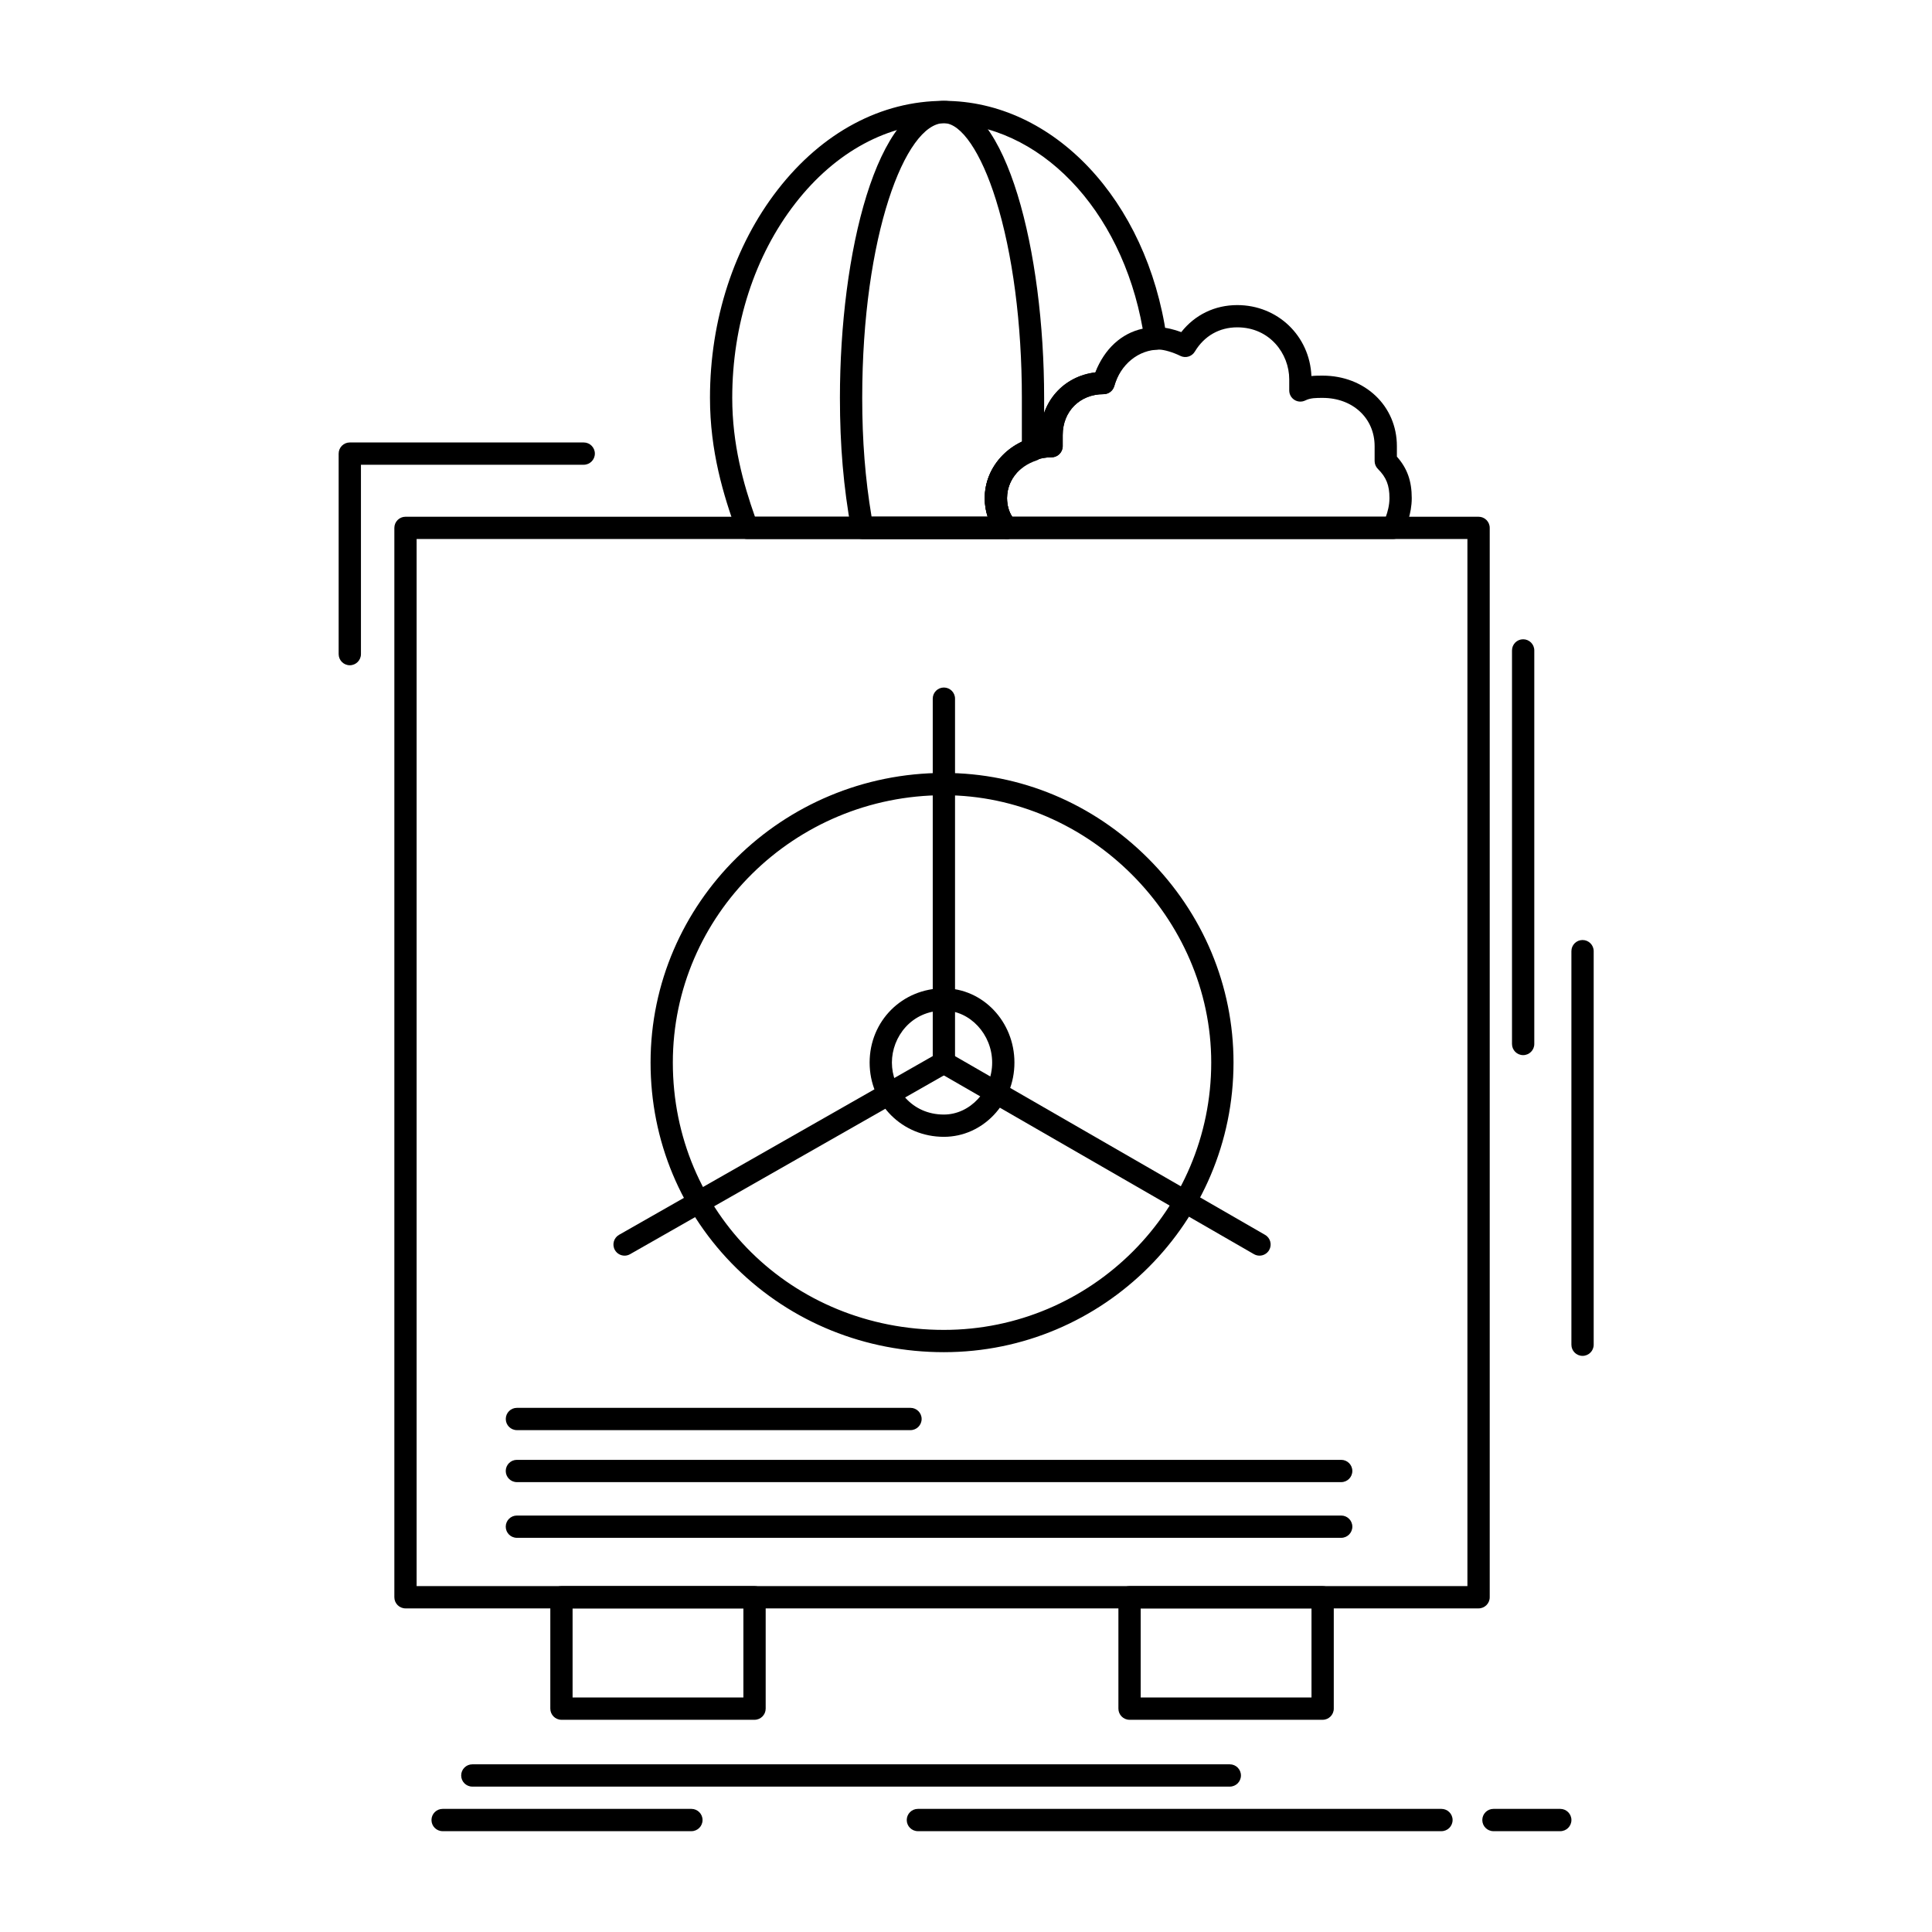
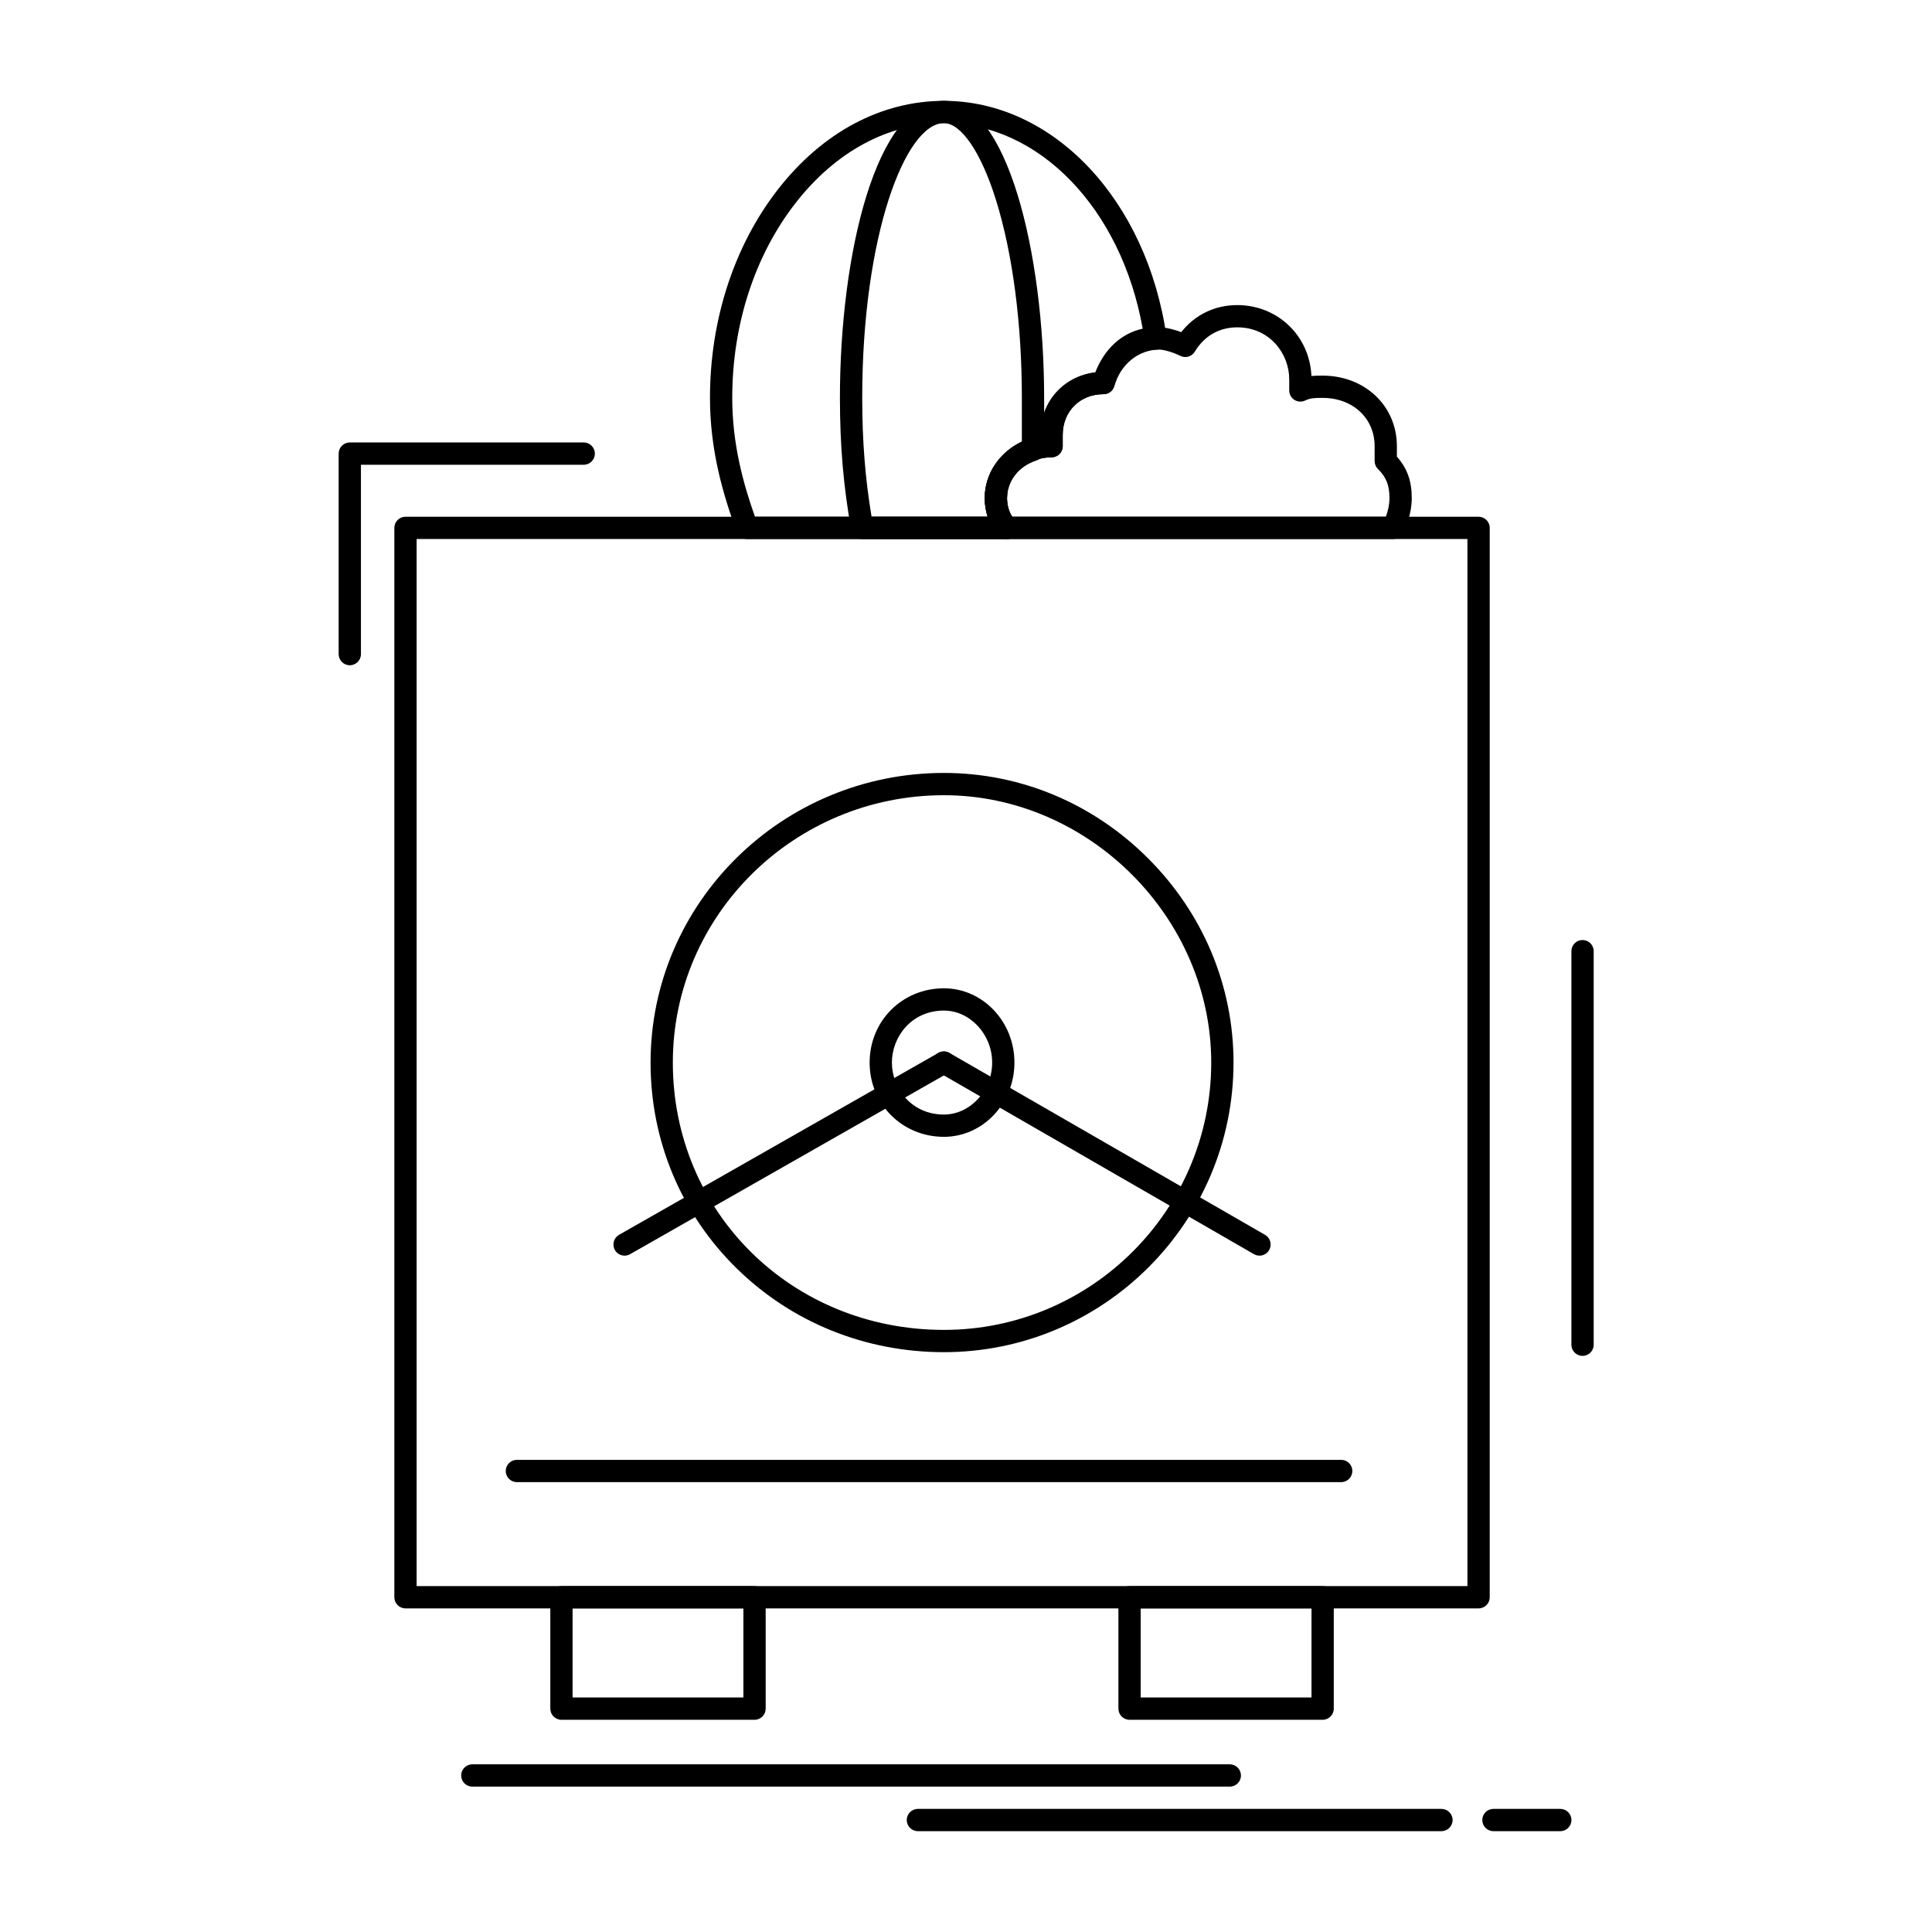
<svg xmlns="http://www.w3.org/2000/svg" fill="#000000" width="800px" height="800px" version="1.1" viewBox="144 144 512 512">
  <g>
    <path d="m535.84 570.24h-284.38c-1.629 0-2.953-1.32-2.953-2.953v-283.39c0-1.629 1.32-2.953 2.953-2.953h284.38c1.629 0 2.953 1.32 2.953 2.953v283.39c0 1.629-1.324 2.953-2.953 2.953zm-281.43-5.906h278.47v-277.49h-278.47z" />
    <path d="m343.96 599.76h-51.168c-1.629 0-2.953-1.32-2.953-2.953v-29.52c0-1.629 1.32-2.953 2.953-2.953h51.168c1.629 0 2.953 1.32 2.953 2.953v29.52c-0.004 1.629-1.324 2.953-2.953 2.953zm-48.219-5.906h45.266v-23.617h-45.266z" />
    <path d="m494.51 599.76h-51.168c-1.629 0-2.953-1.32-2.953-2.953v-29.52c0-1.629 1.32-2.953 2.953-2.953h51.168c1.629 0 2.953 1.32 2.953 2.953v29.52c0 1.629-1.324 2.953-2.953 2.953zm-48.215-5.906h45.266v-23.617h-45.266z" />
    <path d="m394.14 502.34c-20.828 0-40.348-7.902-54.957-22.246-14.688-14.422-22.777-33.777-22.777-54.504 0-42.32 34.871-76.754 77.734-76.754 20.301 0 39.52 8.039 54.117 22.637 14.598 14.598 22.637 33.816 22.637 54.117-0.004 42.32-34.434 76.75-76.754 76.75zm0-147.6c-39.609 0-71.832 31.781-71.832 70.848 0 39.727 31.551 70.848 71.832 70.848 39.066 0 70.848-31.781 70.848-70.848 0-38.406-32.445-70.848-70.848-70.848z" />
-     <path d="m394.14 428.54c-1.629 0-2.953-1.32-2.953-2.953v-96.434c0-1.629 1.32-2.953 2.953-2.953 1.629 0 2.953 1.32 2.953 2.953v96.434c-0.004 1.633-1.324 2.953-2.953 2.953z" />
    <path d="m477.78 476.76c-0.5 0-1.008-0.129-1.473-0.395l-83.641-48.215c-1.414-0.812-1.898-2.617-1.082-4.031 0.812-1.414 2.621-1.898 4.031-1.082l83.641 48.215c1.414 0.812 1.898 2.617 1.082 4.031-0.543 0.945-1.539 1.477-2.559 1.477z" />
    <path d="m309.52 476.76c-1.027 0-2.023-0.535-2.566-1.492-0.809-1.414-0.312-3.219 1.102-4.027l84.625-48.215c1.414-0.809 3.219-0.312 4.027 1.102 0.809 1.414 0.312 3.219-1.102 4.027l-84.625 48.215c-0.465 0.266-0.965 0.391-1.461 0.391z" />
    <path d="m394.14 445.27c-11.035 0-19.68-8.645-19.68-19.68s8.645-19.68 19.68-19.68c10.309 0 18.695 8.828 18.695 19.68 0 10.852-8.387 19.68-18.695 19.68zm0-33.457c-8.621 0-13.777 7.004-13.777 13.777 0 6.773 5.152 13.777 13.777 13.777 6.934 0 12.793-6.309 12.793-13.777s-5.859-13.777-12.793-13.777z" />
-     <path d="m385.29 523h-104.3c-1.629 0-2.953-1.32-2.953-2.953 0-1.629 1.32-2.953 2.953-2.953h104.3c1.629 0 2.953 1.32 2.953 2.953-0.004 1.633-1.324 2.953-2.953 2.953z" />
    <path d="m499.43 536.78h-218.45c-1.629 0-2.953-1.32-2.953-2.953 0-1.629 1.32-2.953 2.953-2.953h218.45c1.629 0 2.953 1.32 2.953 2.953-0.004 1.633-1.324 2.953-2.953 2.953z" />
-     <path d="m499.43 551.54h-218.45c-1.629 0-2.953-1.32-2.953-2.953 0-1.629 1.32-2.953 2.953-2.953h218.45c1.629 0 2.953 1.32 2.953 2.953-0.004 1.633-1.324 2.953-2.953 2.953z" />
    <path d="m513.21 286.84h-102.34c-0.785 0-1.535-0.312-2.086-0.863-2.426-2.426-3.816-6.055-3.816-9.961 0-8.273 6.394-15.164 14.762-16.496v-0.23c0-8.805 6.129-15.609 14.574-16.602 2.875-7.219 9.445-11.934 16.91-11.934 1.742 0 3.91 0.547 5.832 1.258 3.606-4.582 8.887-7.16 14.832-7.16 10.742 0 19.215 8.191 19.66 18.801 1.035-0.105 2.031-0.105 2.973-0.105 11.219 0 19.68 8.039 19.68 18.695v2.766c2.75 3.106 3.938 6.465 3.938 11.012 0 4.184-1.594 7.82-2.277 9.191-0.504 0.996-1.523 1.629-2.644 1.629zm-100.96-5.902h99.016c0.465-1.266 0.957-3.047 0.957-4.922 0-3.414-0.832-5.516-3.07-7.754-0.555-0.555-0.863-1.305-0.863-2.086v-3.938c0-7.414-5.793-12.793-13.777-12.793-1.738 0-3.238 0-4.582 0.672-0.918 0.457-2.004 0.41-2.871-0.129-0.871-0.539-1.398-1.488-1.398-2.512v-2.953c0-6.773-5.152-13.777-13.777-13.777-4.758 0-8.754 2.285-11.246 6.438-0.793 1.324-2.473 1.812-3.852 1.121-1.859-0.93-4.305-1.656-5.566-1.656-5.477 0-10.27 3.887-11.922 9.668-0.363 1.266-1.52 2.141-2.84 2.141-6.273 0-10.824 4.551-10.824 10.824v2.953c0 1.629-1.32 2.953-2.953 2.953-6.512 0-11.809 4.856-11.809 10.824 0 1.863 0.504 3.625 1.379 4.926z" />
    <path d="m236.7 320.3c-1.629 0-2.953-1.32-2.953-2.953v-53.137c0-1.629 1.32-2.953 2.953-2.953h61.992c1.629 0 2.953 1.32 2.953 2.953 0 1.629-1.32 2.953-2.953 2.953h-59.039v50.184c0 1.633-1.324 2.953-2.953 2.953z" />
-     <path d="m547.65 423.62c-1.629 0-2.953-1.32-2.953-2.953v-104.3c0-1.629 1.32-2.953 2.953-2.953 1.629 0 2.953 1.32 2.953 2.953v104.3c0 1.633-1.324 2.953-2.953 2.953z" />
    <path d="m563.39 503.32c-1.629 0-2.953-1.32-2.953-2.953v-104.3c0-1.629 1.32-2.953 2.953-2.953 1.629 0 2.953 1.32 2.953 2.953v104.3c0 1.633-1.32 2.953-2.953 2.953z" />
    <path d="m469.91 617.47h-200.74c-1.629 0-2.953-1.32-2.953-2.953 0-1.629 1.32-2.953 2.953-2.953h200.74c1.629 0 2.953 1.32 2.953 2.953s-1.32 2.953-2.953 2.953z" />
    <path d="m526 629.28h-138.75c-1.629 0-2.953-1.32-2.953-2.953 0-1.629 1.32-2.953 2.953-2.953h138.75c1.629 0 2.953 1.32 2.953 2.953 0 1.633-1.324 2.953-2.953 2.953z" />
    <path d="m557.49 629.28h-17.711c-1.629 0-2.953-1.32-2.953-2.953 0-1.629 1.32-2.953 2.953-2.953h17.711c1.629 0 2.953 1.32 2.953 2.953 0 1.633-1.324 2.953-2.953 2.953z" />
-     <path d="m327.23 629.28h-65.93c-1.629 0-2.953-1.32-2.953-2.953 0-1.629 1.32-2.953 2.953-2.953h65.93c1.629 0 2.953 1.32 2.953 2.953 0 1.633-1.32 2.953-2.953 2.953z" />
    <path d="m410.89 286.84h-0.02-68.879c-1.242 0-2.352-0.777-2.773-1.945-3.496-9.609-7.066-21.336-7.066-35.449 0-20.68 6.379-40.281 17.965-55.191 11.785-15.172 27.422-23.527 44.027-23.527 29.016 0 53.832 26.309 59.008 62.559 0.121 0.848-0.133 1.707-0.691 2.352-0.562 0.648-1.375 1.016-2.231 1.016-5.117 0-9.207 3.613-10.938 9.668-0.363 1.266-1.52 2.141-2.84 2.141-6.273 0-10.824 4.551-10.824 10.824v2.953c0 1.629-1.32 2.953-2.953 2.953-6.512 0-11.809 4.856-11.809 10.824 0 2.223 0.719 4.305 1.934 5.625 0.633 0.543 1.039 1.348 1.039 2.246 0.004 1.633-1.316 2.953-2.949 2.953zm-66.82-5.902h61.676c-0.508-1.535-0.781-3.199-0.781-4.922 0-8.273 6.394-15.164 14.762-16.496v-0.23c0-8.797 6.121-15.602 14.559-16.602 2.363-6.207 6.918-10.383 12.539-11.582-5.637-31.746-27.426-54.473-52.684-54.473-14.742 0-28.723 7.543-39.367 21.246-10.785 13.883-16.723 32.199-16.723 51.57 0.004 12.273 2.938 22.742 6.019 31.488z" />
    <path d="m410.89 286.84h-0.02-38.375c-1.426 0-2.648-1.02-2.906-2.422-2.047-11.254-3-22.367-3-34.969 0-38.16 9.656-78.719 27.551-78.719 16.629 0 26.566 40.023 26.566 78.719v13.777c0 1.27-0.812 2.398-2.019 2.801-4.824 1.609-7.82 5.438-7.82 9.992 0 2.223 0.719 4.305 1.934 5.625 0.633 0.543 1.039 1.348 1.039 2.246 0.004 1.629-1.316 2.949-2.949 2.949zm-35.914-5.902h30.77c-0.508-1.535-0.781-3.199-0.781-4.922 0-6.387 3.797-11.996 9.84-14.793v-11.773c0-19.664-2.441-38.312-6.875-52.5-3.914-12.531-9.199-20.316-13.785-20.316-10.238 0-21.648 29.906-21.648 72.816 0 11.328 0.789 21.406 2.481 31.488z" />
  </g>
</svg>